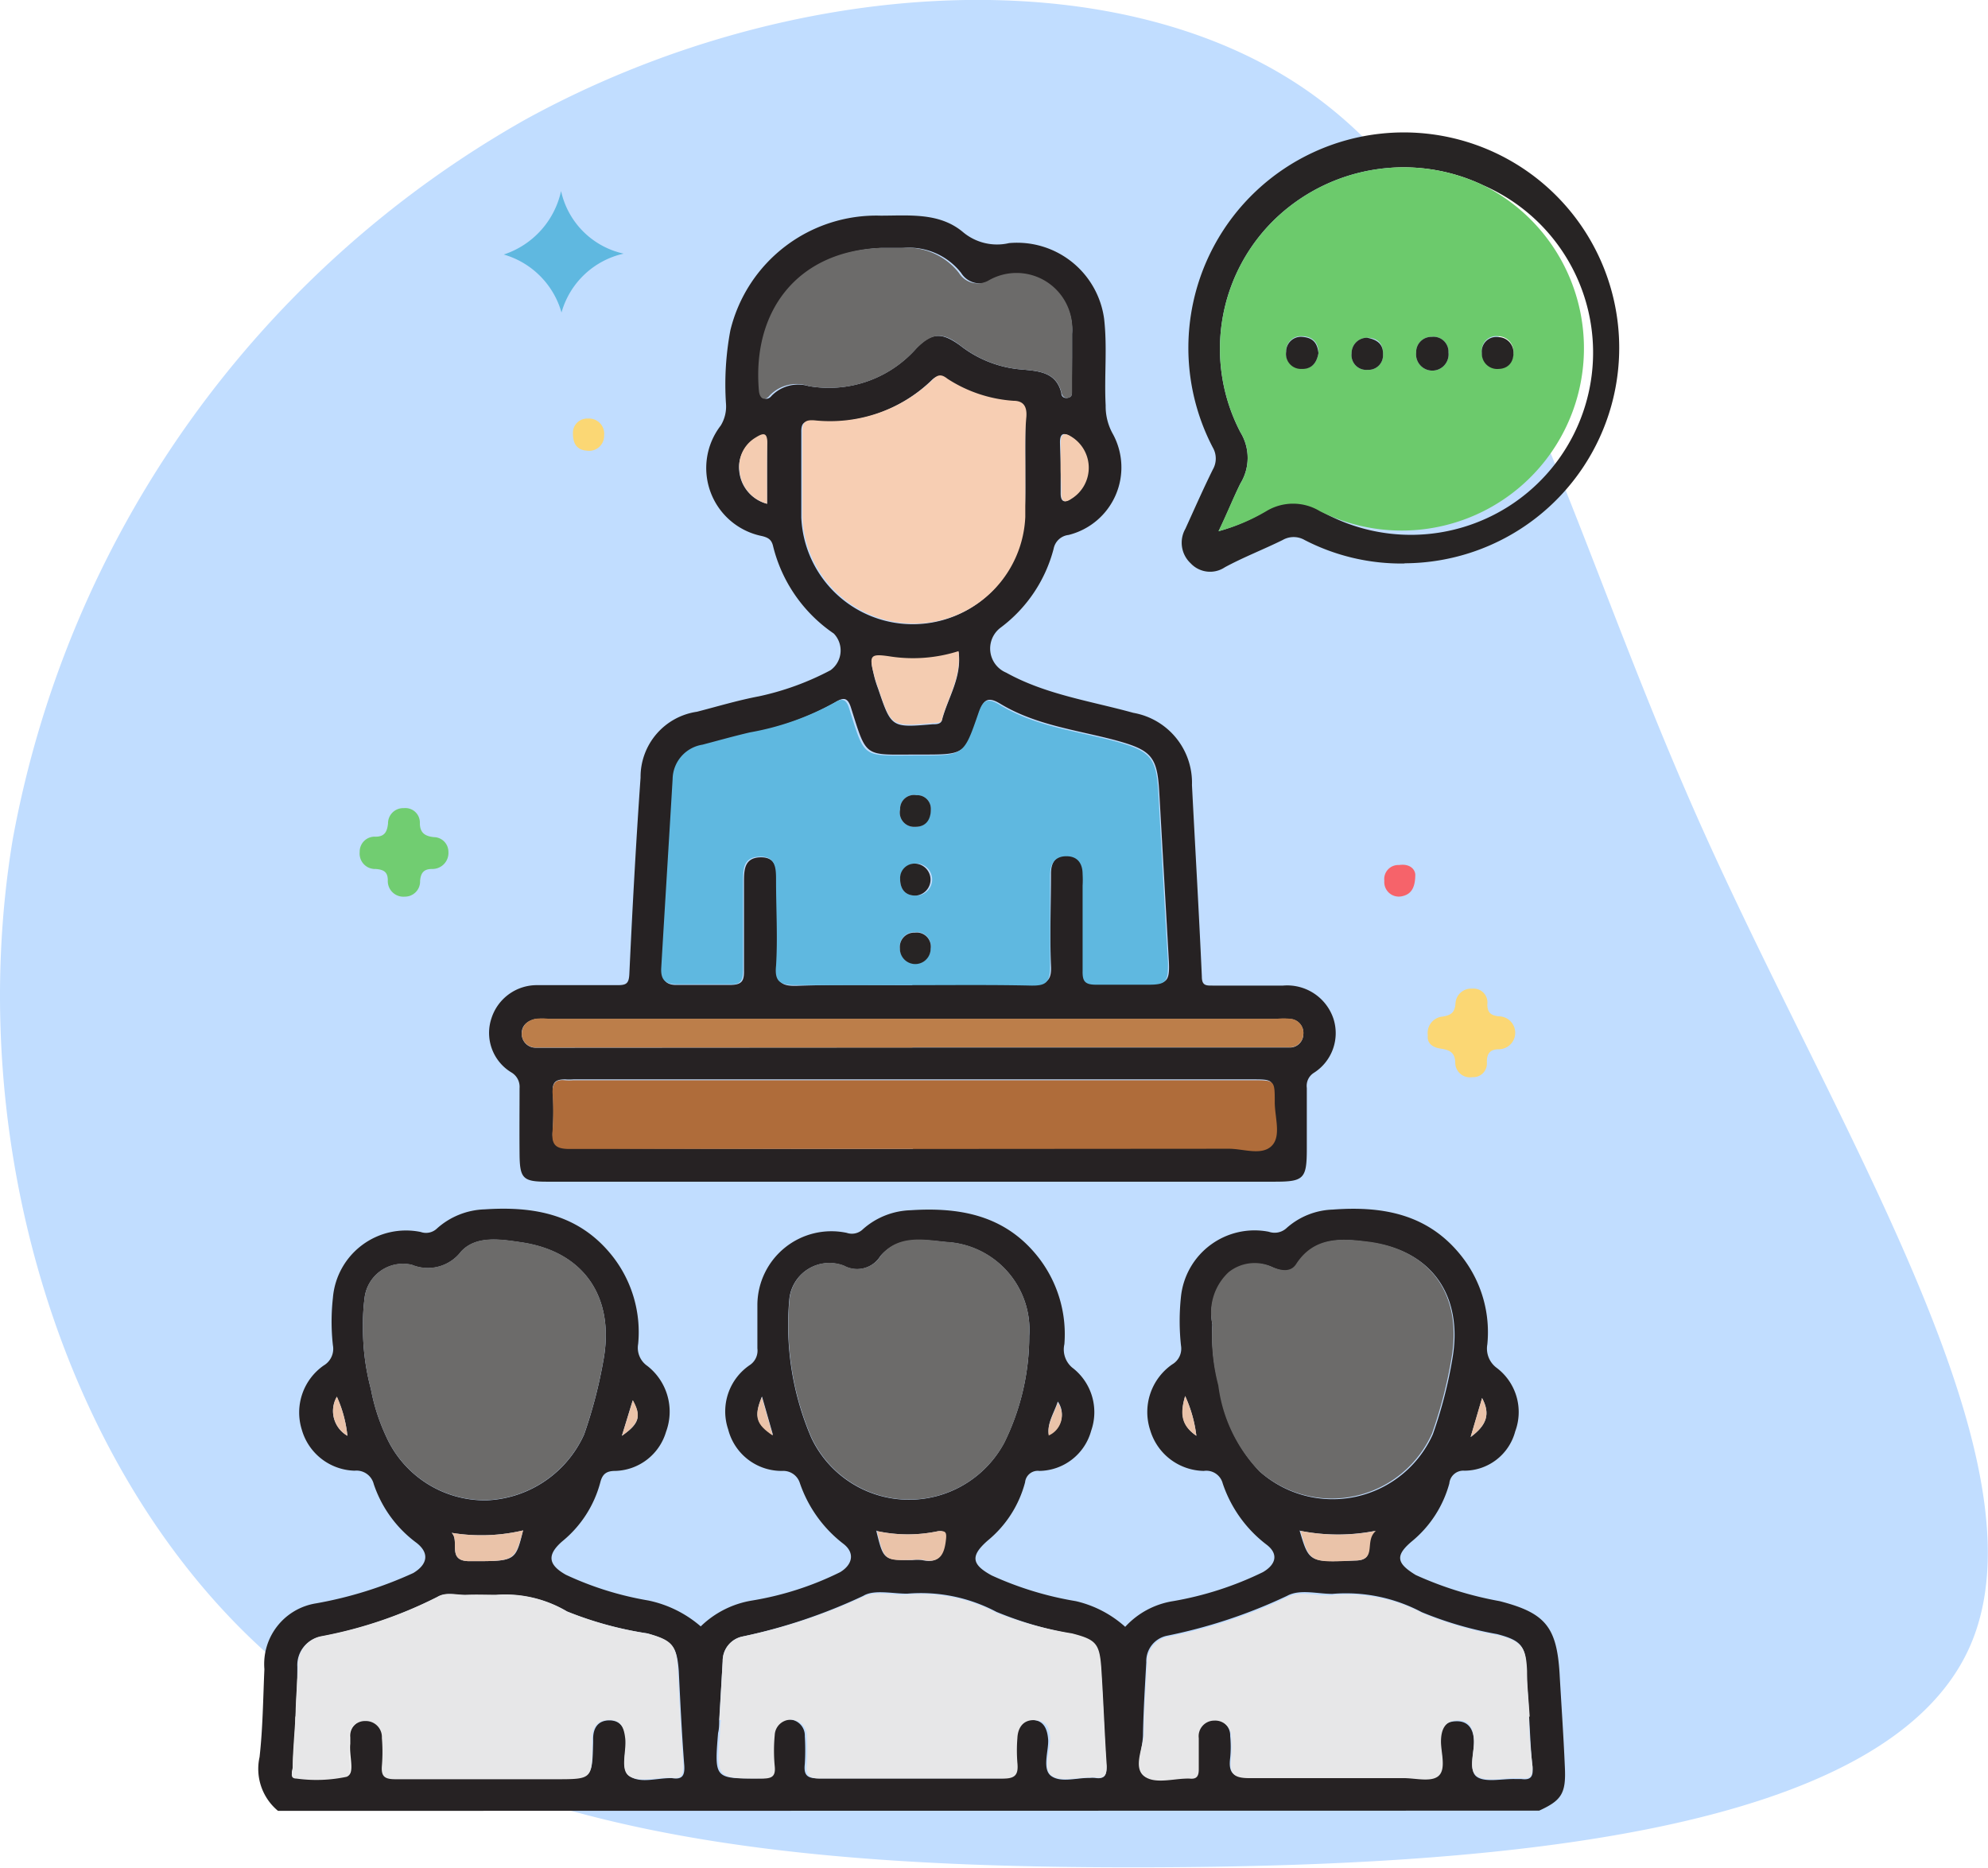
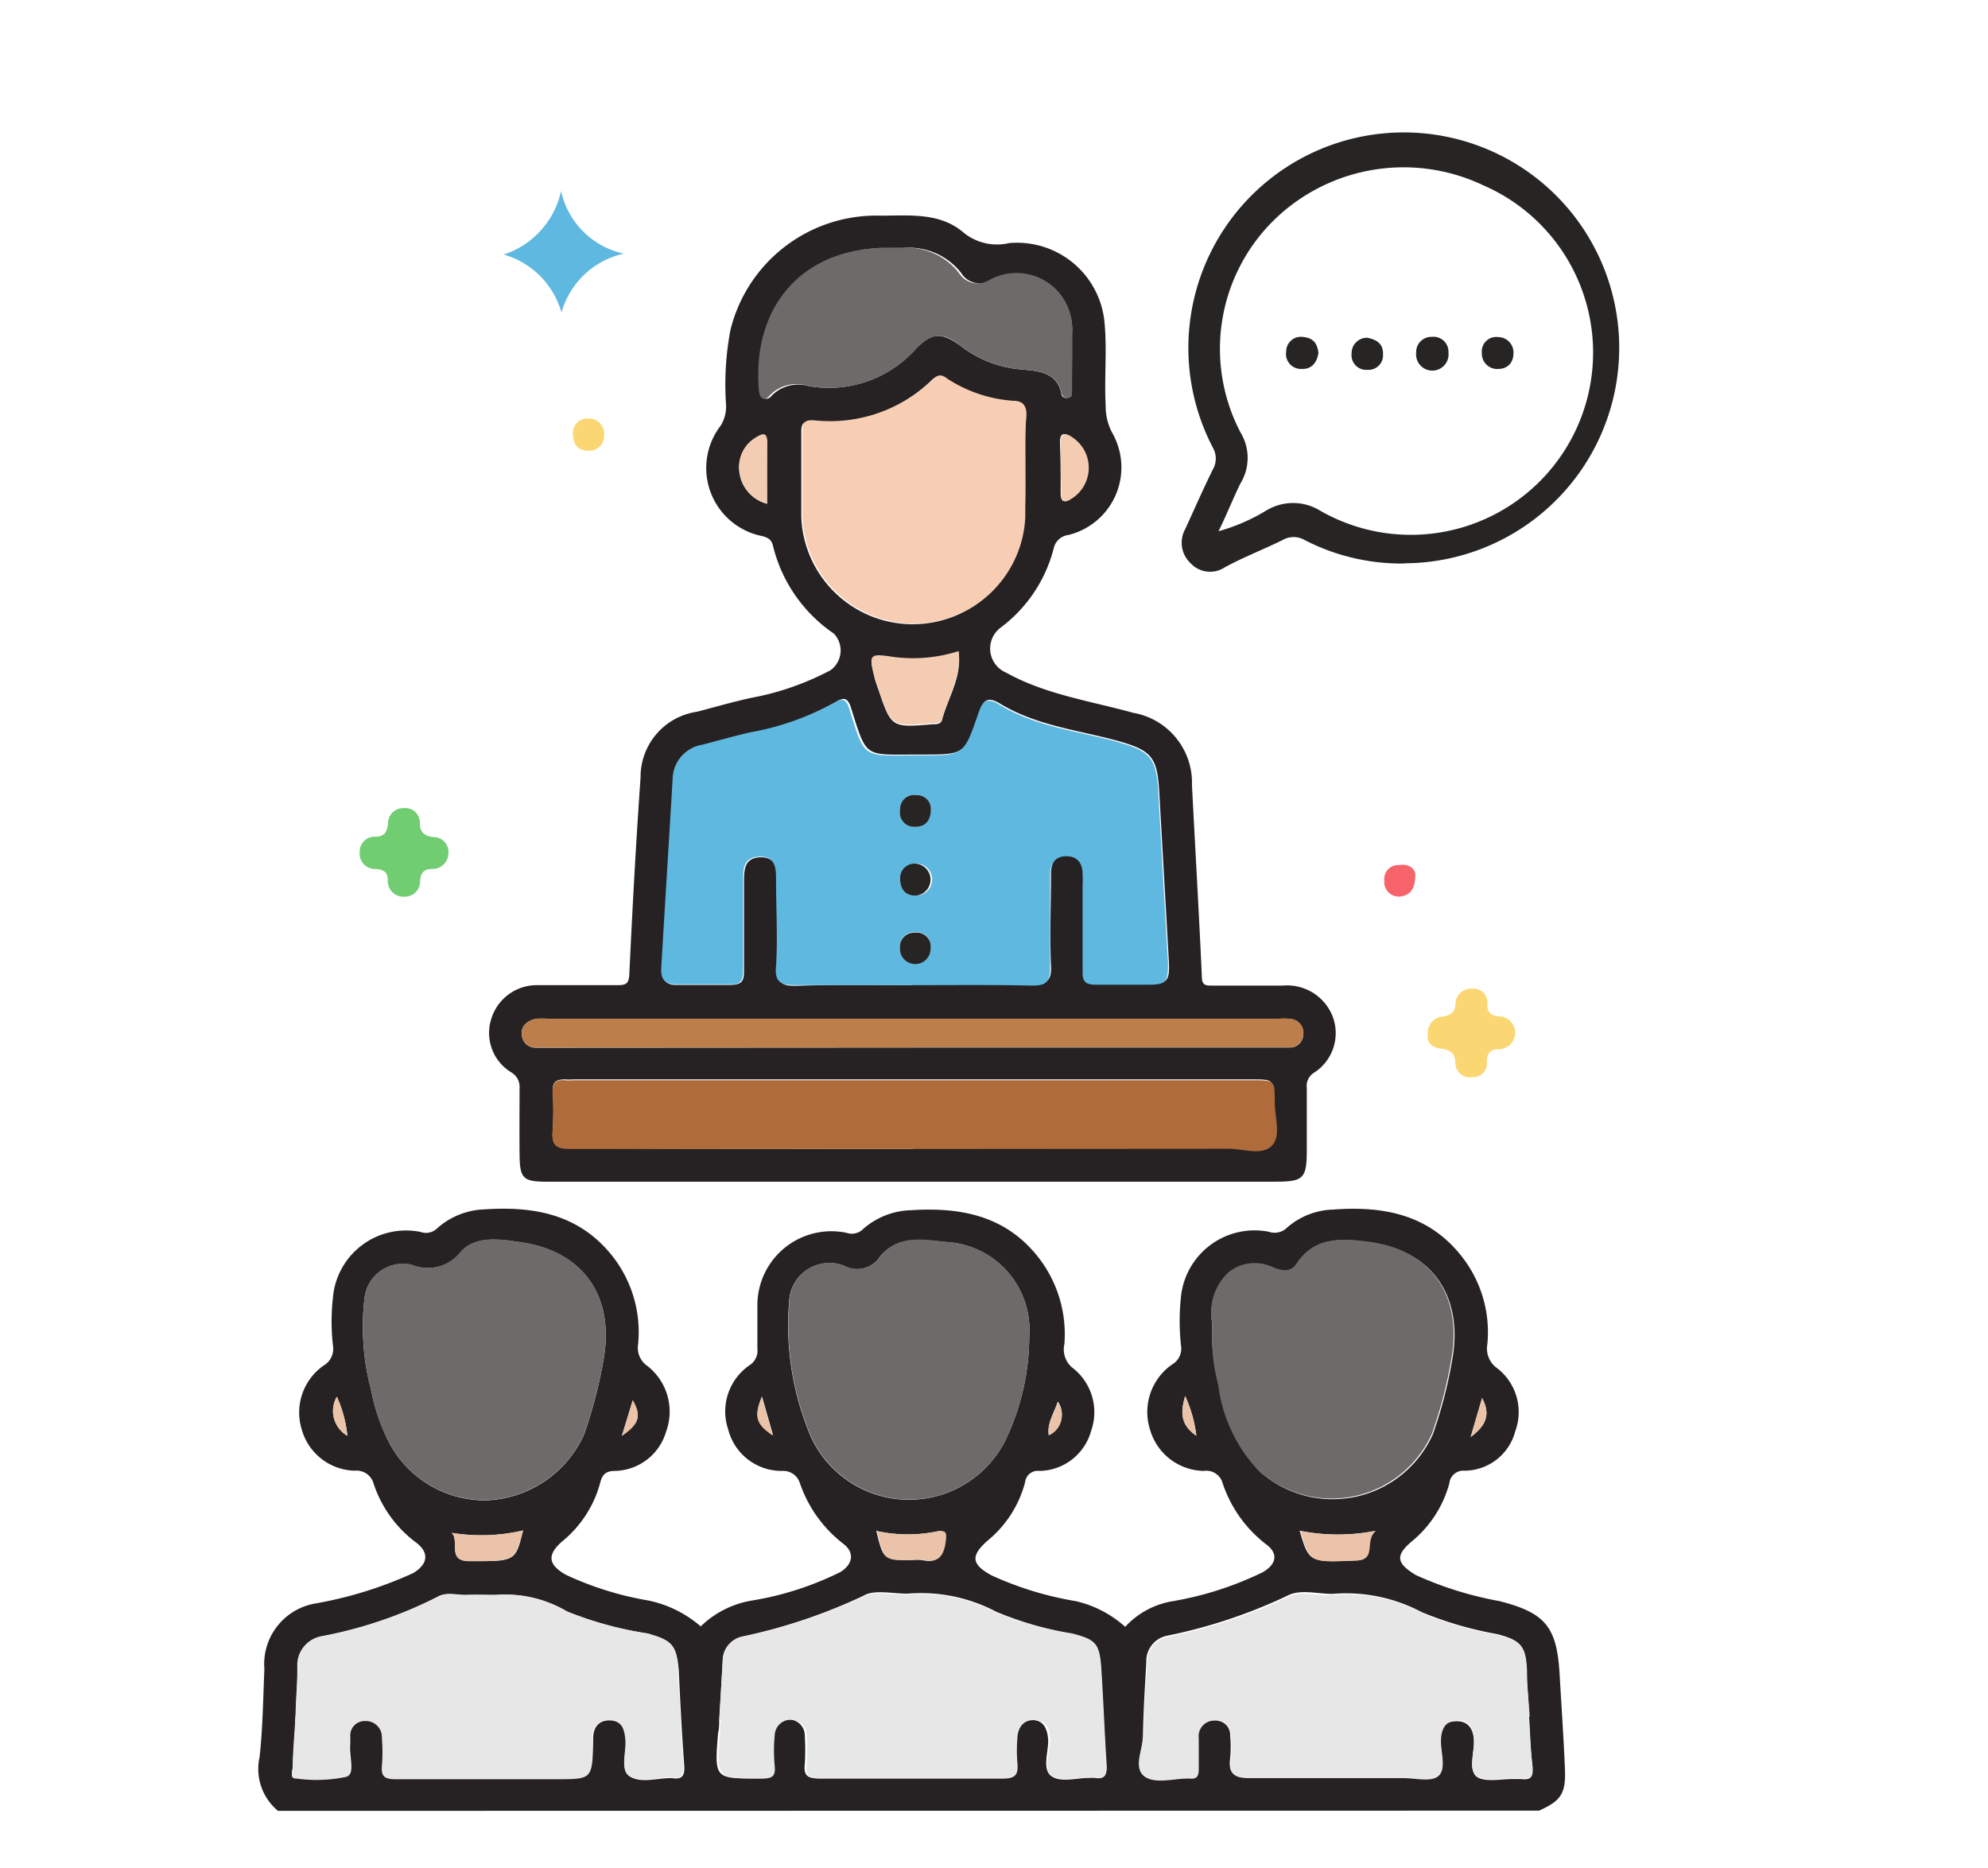
<svg xmlns="http://www.w3.org/2000/svg" id="Layer_1" data-name="Layer 1" viewBox="0 0 90.53 85.07">
  <defs>
    <style>.cls-1{fill:#c1ddff;}.cls-2{fill:#262223;}.cls-3{fill:#272424;}.cls-4{fill:#5fb8e0;}.cls-5{fill:#71cd71;}.cls-6{fill:#fbd774;}.cls-7{fill:#f6636a;}.cls-8{fill:#e7e7e8;}.cls-9{fill:#6c6b6a;}.cls-10{fill:#eac3a9;}.cls-11{fill:#af6c3a;}.cls-12{fill:#f7ceb3;}.cls-13{fill:#bc7e4a;}.cls-14{fill:#f4ccb1;}.cls-15{fill:#6cca6c;}</style>
  </defs>
-   <path class="cls-1" d="M.76,38.84A47.43,47.43,0,0,1,24.11,6.06c12-6.59,26.85-7.4,35.6-1.31s11.51,19,17.78,33.13S93.65,67.23,89.86,75.65s-21.24,9.95-37.25,10S22,84.4,12.54,76.09-1.53,52.64.76,38.84Z" transform="translate(-0.18 -0.62)" />
  <path class="cls-2" d="M12.84,83.08A2.48,2.48,0,0,1,12,80.63c.15-1.33.16-2.67.22-4a2.8,2.8,0,0,1,2.36-3A18.29,18.29,0,0,0,19,72.25c.65-.39.75-.91.14-1.38A5.49,5.49,0,0,1,17.2,68.2a.81.81,0,0,0-.87-.61,2.57,2.57,0,0,1-2.41-1.88,2.61,2.61,0,0,1,1-2.91.88.88,0,0,0,.42-.92,9.75,9.75,0,0,1,0-2.16,3.34,3.34,0,0,1,4-3,.72.72,0,0,0,.74-.16,3.41,3.41,0,0,1,2.17-.87c2.25-.15,4.31.22,5.82,2.13a5.6,5.6,0,0,1,1.17,4,1,1,0,0,0,.42,1,2.64,2.64,0,0,1,.85,3A2.48,2.48,0,0,1,28.2,67.6c-.38,0-.58.12-.68.51a5.17,5.17,0,0,1-1.74,2.7c-.71.62-.63,1.07.17,1.52A14.58,14.58,0,0,0,29.7,73.5a5.28,5.28,0,0,1,2.39,1.18,4.36,4.36,0,0,1,2.35-1.18,14.18,14.18,0,0,0,4-1.29c.56-.34.68-.87.16-1.28a5.88,5.88,0,0,1-2-2.79.79.79,0,0,0-.79-.54,2.51,2.51,0,0,1-2.47-1.89,2.55,2.55,0,0,1,1-2.94.79.79,0,0,0,.33-.75c0-.67,0-1.34,0-2a3.37,3.37,0,0,1,4.07-3.26.72.72,0,0,0,.74-.17,3.42,3.42,0,0,1,2.16-.86c2.29-.15,4.36.24,5.86,2.19a5.69,5.69,0,0,1,1.15,3.91A1.08,1.08,0,0,0,49,62.89a2.55,2.55,0,0,1,.87,2.88,2.48,2.48,0,0,1-2.36,1.83.58.58,0,0,0-.65.52,5.11,5.11,0,0,1-1.7,2.65c-.8.7-.74,1.09.18,1.59a15.15,15.15,0,0,0,3.83,1.17,5.07,5.07,0,0,1,2.25,1.17,3.75,3.75,0,0,1,2.18-1.17,15.17,15.17,0,0,0,4.09-1.32c.6-.35.72-.83.17-1.25a5.83,5.83,0,0,1-2-2.79A.77.77,0,0,0,55,67.6a2.59,2.59,0,0,1-2.44-1.85,2.64,2.64,0,0,1,1-3,.83.83,0,0,0,.4-.86,10.39,10.39,0,0,1,0-2.23,3.37,3.37,0,0,1,4-2.95.8.8,0,0,0,.81-.17,3.32,3.32,0,0,1,2.1-.84c2.28-.17,4.36.2,5.88,2.14a5.58,5.58,0,0,1,1.16,4,1.09,1.09,0,0,0,.43,1.07,2.52,2.52,0,0,1,.84,2.89,2.4,2.4,0,0,1-2.31,1.79.64.64,0,0,0-.69.58,5.16,5.16,0,0,1-1.71,2.64c-.77.65-.69,1,.18,1.53a16.12,16.12,0,0,0,3.82,1.19c2.06.53,2.6,1.15,2.73,3.29.08,1.42.18,2.83.24,4.25.06,1.21-.14,1.53-1.17,2ZM47.93,65.94a1,1,0,0,0,.42-1.5c-.16.5-.5,1-.41,1.51h-.06Zm-15,13h0c0,.2,0,.4-.05.59-.17,2.1-.17,2.09,1.91,2.07.43,0,.63-.08.58-.56a7.49,7.49,0,0,1,0-1.42.73.73,0,0,1,1.46.06,10.59,10.59,0,0,1,0,1.26c-.06.52.11.67.64.66,2.76,0,5.52,0,8.28,0,.6,0,.72-.2.67-.72a7,7,0,0,1,0-1.12c0-.48.26-.84.77-.82s.68.39.72.88-.3,1.37.15,1.68,1.16.07,1.75.08a1.77,1.77,0,0,1,.23,0c.43.07.55-.12.52-.53-.1-1.49-.15-3-.25-4.47-.08-1.11-.25-1.28-1.33-1.56a16.63,16.63,0,0,1-3.42-1,7.36,7.36,0,0,0-4.07-.83c-.69,0-1.51-.2-2,.1A25.24,25.24,0,0,1,34,75.14a1.13,1.13,0,0,0-.91,1.12Zm36.87-.18h0c0-.7-.09-1.39-.12-2.09,0-1.1-.25-1.36-1.33-1.64a16.54,16.54,0,0,1-3.43-1,7.36,7.36,0,0,0-4.07-.83c-.69,0-1.48-.23-2.06.09a23.75,23.75,0,0,1-5.49,1.82,1.18,1.18,0,0,0-.92,1.2c-.06,1.09-.13,2.18-.15,3.27,0,.64-.35,1.49,0,1.86s1.28.09,2,.12h.07c.33,0,.44-.1.43-.42,0-.47,0-1,0-1.42a.71.71,0,0,1,.71-.8.72.72,0,0,1,.76.75,5.17,5.17,0,0,1,0,1c-.08.65.1.89.82.87,2.33,0,4.67,0,7,0,.56,0,1.28.24,1.65-.12s.09-1,.09-1.58S66,79,66.53,79s.75.38.77.89-.25,1.35.12,1.63,1.14.1,1.73.11c.1,0,.2,0,.3,0,.42.06.56-.09.52-.53C69.88,80.3,69.86,79.53,69.81,78.76Zm-56.17,0h0c0,.77-.09,1.54-.12,2.31,0,.17-.16.46.17.46A6.66,6.66,0,0,0,16,81.49c.35-.11.07-.95.13-1.46,0-.1,0-.2,0-.3a.71.71,0,0,1,.73-.78.73.73,0,0,1,.75.77,7.69,7.69,0,0,1,0,1.27c0,.49.13.62.62.61,2.43,0,4.87,0,7.3,0,1.62,0,1.62,0,1.66-1.64V79.8c0-.5.23-.84.74-.84s.7.35.76.83-.31,1.42.19,1.73,1.2.07,1.83.07h.07c.47.08.59-.12.56-.58-.11-1.43-.18-2.87-.25-4.31C31,75.56,30.8,75.33,29.66,75A16.27,16.27,0,0,1,26,74a5.51,5.51,0,0,0-3.26-.74c-.44,0-.9,0-1.34,0s-.92-.15-1.32.09a19.7,19.7,0,0,1-5.26,1.79,1.32,1.32,0,0,0-1.1,1.38C13.72,77.27,13.68,78,13.64,78.8ZM16.71,61a10.65,10.65,0,0,0,.36,2.87A9,9,0,0,0,17.75,66a4.93,4.93,0,0,0,4.6,2.94,5.1,5.1,0,0,0,4.43-3,21.46,21.46,0,0,0,.89-3.44c.49-2.82-.9-4.87-3.71-5.3-.95-.14-2.08-.34-2.78.41a1.9,1.9,0,0,1-2.24.61,1.76,1.76,0,0,0-2.16,1.53A8.79,8.79,0,0,0,16.71,61Zm38.68-.06a8.77,8.77,0,0,0,.31,2.8,6.88,6.88,0,0,0,1.85,3.89,5,5,0,0,0,7.88-1.7,20.45,20.45,0,0,0,.89-3.44c.49-2.83-.9-4.89-3.71-5.29-1.21-.17-2.51-.32-3.36,1-.24.39-.68.32-1.08.15a1.89,1.89,0,0,0-2,.23A2.51,2.51,0,0,0,55.39,60.93Zm-8.34.51a4,4,0,0,0-3.78-4.27c-1-.1-2.19-.31-3,.64a1.25,1.25,0,0,1-1.66.44,1.83,1.83,0,0,0-2.49,1.57,13,13,0,0,0,1,6.25,4.92,4.92,0,0,0,8.79.24A11,11,0,0,0,47.05,61.44ZM24,70.31a8.32,8.32,0,0,1-3.25.11c.38.38-.24,1.29.81,1.29C23.65,71.71,23.65,71.74,24,70.31Zm35.36,0c.43,1.46.43,1.45,2.54,1.37,1,0,.35-.9.9-1.35A8.83,8.83,0,0,1,59.4,70.33Zm-19.28,0c.33,1.35.33,1.35,1.64,1.35a2.14,2.14,0,0,1,.44,0c.8.18,1-.28,1.06-.94,0-.32-.06-.42-.34-.37A6.64,6.64,0,0,1,40.12,70.34ZM16,66a5.73,5.73,0,0,0-.48-1.78A1.3,1.3,0,0,0,16,66Zm18.88-1.79c-.37.89-.26,1.24.5,1.75ZM28.5,66c.8-.55.89-.9.49-1.61Zm39.17-1.71-.52,1.77C67.88,65.52,68.06,65,67.67,64.28ZM54.66,66a6.07,6.07,0,0,0-.51-1.81C53.91,65,54,65.54,54.66,66Z" transform="translate(-0.18 -0.62)" />
  <path class="cls-2" d="M41.72,54.43H25.08c-1.09,0-1.23-.15-1.24-1.26s0-2,0-3a.76.76,0,0,0-.38-.72,2.1,2.1,0,0,1-.9-2.46,2.17,2.17,0,0,1,2.09-1.51q1.83,0,3.66,0c.4,0,.51-.08.53-.52.14-3,.3-5.95.51-8.93a3,3,0,0,1,2.57-3c.93-.24,1.86-.52,2.81-.7A12.57,12.57,0,0,0,38,31.14a1.11,1.11,0,0,0,.15-1.67,6.77,6.77,0,0,1-2.77-4c-.07-.28-.22-.37-.5-.44A3.16,3.16,0,0,1,33,20a1.66,1.66,0,0,0,.24-1,13.32,13.32,0,0,1,.2-3.34,6.84,6.84,0,0,1,6.85-5.22c1.29,0,2.65-.15,3.72.73a2.41,2.41,0,0,0,2.12.52,4,4,0,0,1,4.33,3.45c.15,1.31,0,2.63.07,3.94a2.57,2.57,0,0,0,.31,1.27,3.17,3.17,0,0,1-2,4.63.78.78,0,0,0-.68.63,6.53,6.53,0,0,1-2.4,3.58A1.19,1.19,0,0,0,46,31.25c1.8,1,3.84,1.29,5.79,1.83a3.23,3.23,0,0,1,2.67,3.29c.15,2.91.32,5.81.45,8.72,0,.42.2.41.49.41h3.21A2.22,2.22,0,0,1,60.9,47,2.14,2.14,0,0,1,60,49.48a.7.7,0,0,0-.31.68v2.76c0,1.38-.13,1.51-1.47,1.51Zm0-9c1.82,0,3.63,0,5.45,0,.65,0,.91-.12.87-.84-.06-1.39,0-2.79,0-4.18,0-.49.18-.83.72-.84s.73.34.76.82a4.51,4.51,0,0,1,0,.52c0,1.29,0,2.59,0,3.88,0,.47.1.66.61.63.8,0,1.59,0,2.39,0s.93-.12.89-1q-.22-3.87-.44-7.74c-.09-1.61-.36-1.9-1.95-2.34-1.79-.48-3.67-.69-5.3-1.68-.58-.35-.76-.15-.95.41-.63,1.92-.64,1.91-2.66,1.91H42c-2.5,0-2.33.2-3.07-2.14-.14-.44-.32-.48-.68-.26A12.47,12.47,0,0,1,34.37,34c-.73.17-1.44.37-2.16.56a1.61,1.61,0,0,0-1.36,1.56c-.17,2.88-.35,5.75-.52,8.63,0,.48.16.74.7.72.8,0,1.59,0,2.39,0,.55,0,.65-.18.64-.67,0-1.35,0-2.69,0-4,0-.54,0-1.12.74-1.14s.76.54.76,1.1c0,1.29.05,2.59,0,3.87,0,.76.23.9.92.88C38.2,45.45,40,45.48,41.73,45.48Zm0,7.46H56.09c.66,0,1.52.29,1.94-.12s.13-1.31.15-2c0-1,0-1-1-1H26.29a2.29,2.29,0,0,1-.37,0c-.41,0-.59.11-.57.55a13.22,13.22,0,0,1,0,1.78c-.05.62.15.8.78.8C31.34,52.93,36.56,52.94,41.77,52.94ZM46.87,22c0-.79,0-1.59,0-2.38,0-.47-.14-.68-.59-.72a6.28,6.28,0,0,1-3-1c-.23-.16-.4-.21-.64,0a6.72,6.72,0,0,1-5.43,1.89c-.43,0-.55.1-.54.52,0,1.29,0,2.59,0,3.88a5.08,5.08,0,0,0,10.15,0C46.89,23.47,46.87,22.75,46.87,22ZM49,16.87h0V15.82a2.54,2.54,0,0,0-3.7-2.43,1,1,0,0,1-1.35-.34,3,3,0,0,0-2.62-1.14h-1c-3.76.17-5.81,2.89-5.49,6.51,0,.39.29.46.48.22A1.69,1.69,0,0,1,37,18.2a5.31,5.31,0,0,0,4.9-1.71c.69-.73,1.16-.75,2-.14a5.21,5.21,0,0,0,2.86,1.1c.75.07,1.53.13,1.75,1.07,0,.16.13.26.32.21s.15-.17.16-.3ZM41.73,48.32H58.88a.61.61,0,0,0,.65-.58.64.64,0,0,0-.6-.72,2.91,2.91,0,0,0-.59,0q-16.59,0-33.18,0a2.9,2.9,0,0,0-.59,0c-.38.08-.66.31-.63.71a.63.63,0,0,0,.65.6c.2,0,.4,0,.6,0Zm2.1-18a6.84,6.84,0,0,1-3.06.25c-1-.11-1-.08-.78.85q.07.28.18.57c.6,1.77.6,1.77,2.48,1.61.17,0,.38,0,.43-.2C43.35,32.37,44,31.46,43.83,30.27Zm-8.72-6.71c0-1,0-1.88,0-2.77,0-.55-.25-.42-.54-.24a1.52,1.52,0,0,0-.72,1.53A1.7,1.7,0,0,0,35.11,23.56ZM48.48,21.9c0,.4,0,.79,0,1.19s.19.43.45.25a1.66,1.66,0,0,0,0-2.84c-.34-.22-.49-.12-.48.29S48.48,21.53,48.48,21.9Z" transform="translate(-0.18 -0.62)" />
  <path class="cls-3" d="M64.11,26.28a9.59,9.59,0,0,1-4.52-1.07,1,1,0,0,0-1,0c-.87.43-1.78.78-2.63,1.24a1.21,1.21,0,0,1-1.56-.18,1.28,1.28,0,0,1-.24-1.57c.41-.9.81-1.81,1.25-2.7a1,1,0,0,0,0-1,9.81,9.81,0,1,1,8.75,5.27Zm-8.44-1.47a8.66,8.66,0,0,0,2.17-.94,2.35,2.35,0,0,1,2.45,0A8.3,8.3,0,1,0,67.73,9.06a8.45,8.45,0,0,0-9.31,1.37,8.21,8.21,0,0,0-1.75,9.88,2.23,2.23,0,0,1,0,2.32C56.35,23.27,56.07,24,55.67,24.81Z" transform="translate(-0.18 -0.62)" />
  <path class="cls-4" d="M25.75,14.85a3.84,3.84,0,0,0-2.63-2.64,3.92,3.92,0,0,0,2.61-2.89,3.74,3.74,0,0,0,2.85,2.85A3.8,3.8,0,0,0,25.75,14.85Z" transform="translate(-0.18 -0.62)" />
  <path class="cls-5" d="M20.6,39.41a.73.73,0,0,1-.75.78c-.38,0-.51.19-.54.54a.69.69,0,0,1-.7.72.71.71,0,0,1-.77-.74c0-.39-.19-.49-.55-.52a.7.7,0,0,1-.73-.77.68.68,0,0,1,.72-.7c.41,0,.53-.22.57-.6a.69.69,0,0,1,.72-.7.66.66,0,0,1,.73.68c0,.44.23.6.64.64A.67.67,0,0,1,20.6,39.41Z" transform="translate(-0.18 -0.62)" />
  <path class="cls-6" d="M65.2,47.77a.75.75,0,0,1,.68-.86c.37-.06.55-.18.58-.59a.71.71,0,0,1,.76-.68.63.63,0,0,1,.69.71c0,.39.17.51.52.55a.75.75,0,1,1,0,1.5c-.4,0-.55.2-.54.61a.62.62,0,0,1-.66.66.67.67,0,0,1-.78-.63c0-.5-.26-.61-.67-.67S65.16,48.09,65.2,47.77Z" transform="translate(-0.18 -0.62)" />
  <path class="cls-6" d="M26.27,20.36a.65.65,0,0,1,.69-.68.69.69,0,0,1,.73.77.68.68,0,0,1-.79.69C26.45,21.11,26.27,20.82,26.27,20.36Z" transform="translate(-0.18 -0.62)" />
  <path class="cls-7" d="M64.63,40.44c0,.68-.24.93-.65,1a.66.66,0,0,1-.76-.71.64.64,0,0,1,.67-.72C64.37,39.94,64.61,40.19,64.63,40.44Z" transform="translate(-0.18 -0.62)" />
  <path class="cls-8" d="M32.94,78.94l.15-2.68A1.13,1.13,0,0,1,34,75.14a25.24,25.24,0,0,0,5.49-1.81c.54-.3,1.36-.06,2-.1a7.36,7.36,0,0,1,4.07.83A16.63,16.63,0,0,0,49,75c1.08.28,1.25.45,1.33,1.56.1,1.49.15,3,.25,4.47,0,.41-.09.6-.52.53a1.77,1.77,0,0,0-.23,0c-.59,0-1.34.2-1.75-.08S48,80.41,48,79.83s-.22-.86-.72-.88-.75.34-.77.82a7,7,0,0,0,0,1.12c.05.52-.07.73-.67.72-2.76,0-5.52,0-8.28,0-.53,0-.7-.14-.64-.66a10.59,10.59,0,0,0,0-1.26.73.73,0,0,0-1.46-.06,7.49,7.49,0,0,0,0,1.42c.05.48-.15.56-.58.56-2.08,0-2.08,0-1.91-2.07,0-.19,0-.39.05-.59Z" transform="translate(-0.18 -0.62)" />
  <path class="cls-8" d="M69.81,78.76c0,.77.07,1.54.16,2.3,0,.44-.1.59-.52.53-.1,0-.2,0-.3,0-.59,0-1.33.18-1.73-.11s-.09-1.06-.12-1.63-.22-.91-.77-.89-.72.42-.73.93.24,1.25-.09,1.58-1.09.11-1.65.12c-2.34,0-4.68,0-7,0-.72,0-.9-.22-.82-.87a5.17,5.17,0,0,0,0-1,.72.72,0,0,0-.76-.75.71.71,0,0,0-.71.8c0,.47,0,1,0,1.42,0,.32-.1.46-.43.42h-.07c-.67,0-1.52.27-2-.12s-.07-1.22,0-1.86c0-1.09.09-2.18.15-3.27a1.18,1.18,0,0,1,.92-1.2,23.75,23.75,0,0,0,5.49-1.82c.58-.32,1.37,0,2.06-.09a7.36,7.36,0,0,1,4.07.83,16.54,16.54,0,0,0,3.43,1c1.08.28,1.29.54,1.33,1.64,0,.7.08,1.39.12,2.09Z" transform="translate(-0.18 -0.62)" />
  <path class="cls-8" d="M13.64,78.8c0-.76.08-1.53.11-2.3a1.32,1.32,0,0,1,1.1-1.38,19.7,19.7,0,0,0,5.26-1.79c.4-.24.88-.07,1.32-.09s.9,0,1.34,0A5.51,5.51,0,0,1,26,74,16.27,16.27,0,0,0,29.66,75c1.14.31,1.34.54,1.39,1.68.07,1.44.14,2.88.25,4.31,0,.46-.09.66-.56.58h-.07c-.63,0-1.39.21-1.83-.07s-.12-1.13-.19-1.73-.26-.84-.76-.83-.74.34-.74.84V80c0,1.64,0,1.64-1.66,1.64-2.43,0-4.87,0-7.3,0-.49,0-.66-.12-.62-.61a7.69,7.69,0,0,0,0-1.27.73.73,0,0,0-.75-.77.71.71,0,0,0-.73.78c0,.1,0,.2,0,.3-.06.51.22,1.35-.13,1.46a6.66,6.66,0,0,1-2.28.08c-.33,0-.18-.29-.17-.46,0-.77.08-1.54.12-2.31Z" transform="translate(-0.18 -0.62)" />
  <path class="cls-9" d="M16.71,61a8.79,8.79,0,0,1,.07-1.26,1.76,1.76,0,0,1,2.16-1.53,1.9,1.9,0,0,0,2.24-.61c.7-.75,1.83-.55,2.78-.41,2.81.43,4.2,2.48,3.71,5.3a21.46,21.46,0,0,1-.89,3.44,5.1,5.1,0,0,1-4.43,3A4.93,4.93,0,0,1,17.75,66a9,9,0,0,1-.68-2.12A10.65,10.65,0,0,1,16.71,61Z" transform="translate(-0.18 -0.62)" />
  <path class="cls-9" d="M55.39,60.93a2.51,2.51,0,0,1,.74-2.38,1.89,1.89,0,0,1,2-.23c.4.17.84.24,1.08-.15.85-1.3,2.15-1.15,3.36-1,2.81.4,4.2,2.46,3.71,5.29a20.45,20.45,0,0,1-.89,3.44,5,5,0,0,1-7.88,1.7,6.88,6.88,0,0,1-1.85-3.89A8.77,8.77,0,0,1,55.39,60.93Z" transform="translate(-0.18 -0.62)" />
  <path class="cls-9" d="M47.05,61.44a11,11,0,0,1-1.13,4.87,4.92,4.92,0,0,1-8.79-.24,13,13,0,0,1-1-6.25,1.83,1.83,0,0,1,2.49-1.57,1.25,1.25,0,0,0,1.66-.44c.81-1,2-.74,3-.64A4,4,0,0,1,47.05,61.44Z" transform="translate(-0.18 -0.62)" />
-   <path class="cls-10" d="M24,70.31c-.39,1.43-.39,1.4-2.44,1.4-1.05,0-.43-.91-.81-1.29A8.32,8.32,0,0,0,24,70.31Z" transform="translate(-0.18 -0.62)" />
+   <path class="cls-10" d="M24,70.31c-.39,1.43-.39,1.4-2.44,1.4-1.05,0-.43-.91-.81-1.29A8.32,8.32,0,0,0,24,70.31" transform="translate(-0.18 -0.62)" />
  <path class="cls-10" d="M59.4,70.33a8.83,8.83,0,0,0,3.44,0c-.55.45.07,1.31-.9,1.35C59.83,71.78,59.83,71.79,59.4,70.33Z" transform="translate(-0.18 -0.62)" />
  <path class="cls-10" d="M40.12,70.34a6.64,6.64,0,0,0,2.8,0c.28,0,.38,0,.34.37-.07.66-.26,1.12-1.06.94a2.14,2.14,0,0,0-.44,0C40.45,71.69,40.45,71.69,40.12,70.34Z" transform="translate(-0.18 -0.62)" />
  <path class="cls-10" d="M16,66a1.3,1.3,0,0,1-.48-1.78A5.73,5.73,0,0,1,16,66Z" transform="translate(-0.18 -0.62)" />
  <path class="cls-10" d="M34.87,64.24l.5,1.75C34.61,65.48,34.5,65.13,34.87,64.24Z" transform="translate(-0.18 -0.62)" />
  <path class="cls-10" d="M28.5,66,29,64.38C29.39,65.09,29.3,65.44,28.5,66Z" transform="translate(-0.18 -0.62)" />
  <path class="cls-10" d="M67.67,64.28c.39.74.21,1.24-.52,1.77Z" transform="translate(-0.18 -0.62)" />
  <path class="cls-10" d="M54.66,66c-.7-.48-.75-1-.51-1.81A6.07,6.07,0,0,1,54.66,66Z" transform="translate(-0.18 -0.62)" />
  <path class="cls-10" d="M47.94,66c-.09-.56.25-1,.41-1.51a1,1,0,0,1-.42,1.5Z" transform="translate(-0.18 -0.62)" />
  <path class="cls-10" d="M47.93,65.94l0,0h0Z" transform="translate(-0.18 -0.62)" />
  <path class="cls-4" d="M41.73,45.48c-1.76,0-3.53,0-5.29,0-.69,0-1-.12-.92-.88.08-1.28,0-2.58,0-3.87,0-.56,0-1.13-.76-1.1s-.74.6-.74,1.14c0,1.34,0,2.68,0,4,0,.49-.09.71-.64.67-.8,0-1.59,0-2.39,0-.54,0-.72-.24-.7-.72.17-2.88.35-5.75.52-8.63a1.61,1.61,0,0,1,1.36-1.56c.72-.19,1.43-.39,2.16-.56a12.47,12.47,0,0,0,3.84-1.35c.36-.22.54-.18.68.26.74,2.34.57,2.14,3.07,2.14h.15c2,0,2,0,2.66-1.91.19-.56.37-.76.95-.41,1.63,1,3.51,1.2,5.3,1.68,1.59.44,1.86.73,1.95,2.34q.21,3.87.44,7.74c0,.85-.06,1-.89,1s-1.59,0-2.39,0c-.51,0-.62-.16-.61-.63,0-1.29,0-2.59,0-3.88a4.51,4.51,0,0,0,0-.52c0-.48-.22-.83-.76-.82S48,40,48,40.48c0,1.39,0,2.79,0,4.18,0,.72-.22.85-.87.84C45.36,45.46,43.55,45.48,41.73,45.48Zm-.56-4.85c0,.56.31.79.76.77a.73.73,0,1,0-.76-.77Zm1.4-3.17a.62.62,0,0,0-.66-.63.63.63,0,0,0-.74.65.65.65,0,0,0,.68.79C42.27,38.28,42.54,38,42.57,37.46ZM41.16,43.8a.7.7,0,1,0,1.4,0,.64.64,0,0,0-.72-.73A.65.65,0,0,0,41.16,43.8Z" transform="translate(-0.18 -0.62)" />
  <path class="cls-11" d="M41.77,52.94c-5.21,0-10.43,0-15.65,0-.63,0-.83-.18-.78-.8a13.22,13.22,0,0,0,0-1.78c0-.44.16-.59.57-.55a2.29,2.29,0,0,0,.37,0H57.23c1,0,1,0,1,1,0,.69.31,1.56-.15,2s-1.28.12-1.94.12Z" transform="translate(-0.18 -0.62)" />
  <path class="cls-12" d="M46.87,22c0,.72,0,1.44,0,2.16a5.08,5.08,0,0,1-10.15,0c0-1.29,0-2.59,0-3.88,0-.42.11-.55.54-.52a6.72,6.72,0,0,0,5.43-1.89c.24-.23.41-.18.64,0a6.28,6.28,0,0,0,3,1c.45,0,.62.25.59.72C46.84,20.44,46.87,21.24,46.87,22Z" transform="translate(-0.18 -0.62)" />
  <path class="cls-9" d="M49,16.87v1.56c0,.13,0,.26-.16.3s-.28-.05-.32-.21c-.22-.94-1-1-1.75-1.07a5.21,5.21,0,0,1-2.86-1.1c-.79-.61-1.26-.59-2,.14A5.31,5.31,0,0,1,37,18.2a1.69,1.69,0,0,0-1.78.44c-.19.24-.44.17-.48-.22-.32-3.62,1.73-6.34,5.49-6.51h1a3,3,0,0,1,2.62,1.14,1,1,0,0,0,1.35.34A2.54,2.54,0,0,1,49,15.82v1.05Z" transform="translate(-0.18 -0.62)" />
  <path class="cls-13" d="M41.73,48.32H25.19c-.2,0-.4,0-.6,0a.63.63,0,0,1-.65-.6c0-.4.25-.63.63-.71a2.9,2.9,0,0,1,.59,0q16.59,0,33.18,0a2.91,2.91,0,0,1,.59,0,.64.64,0,0,1,.6.72.61.61,0,0,1-.65.58H41.73Z" transform="translate(-0.18 -0.62)" />
  <path class="cls-14" d="M43.83,30.27c.13,1.19-.48,2.1-.75,3.08,0,.21-.26.18-.43.2-1.88.16-1.88.16-2.48-1.61q-.11-.29-.18-.57c-.25-.93-.19-1,.78-.85A6.84,6.84,0,0,0,43.83,30.27Z" transform="translate(-0.18 -0.62)" />
  <path class="cls-14" d="M35.11,23.56a1.7,1.7,0,0,1-1.25-1.48,1.52,1.52,0,0,1,.72-1.53c.29-.18.55-.31.54.24C35.1,21.68,35.11,22.57,35.11,23.56Z" transform="translate(-0.18 -0.62)" />
  <path class="cls-14" d="M48.48,21.9c0-.37,0-.74,0-1.11s.14-.51.48-.29a1.66,1.66,0,0,1,0,2.84c-.26.18-.46.15-.45-.25S48.48,22.3,48.48,21.9Z" transform="translate(-0.18 -0.62)" />
-   <path class="cls-15" d="M55.67,24.81c.4-.85.68-1.54,1-2.18a2.23,2.23,0,0,0,0-2.32,8.21,8.21,0,0,1,1.75-9.88,8.45,8.45,0,0,1,9.31-1.37A8.3,8.3,0,1,1,60.29,23.9a2.35,2.35,0,0,0-2.45,0A8.66,8.66,0,0,1,55.67,24.81Zm10.47-8.14a.68.68,0,0,0-.76-.71.69.69,0,0,0-.71.71.74.74,0,1,0,1.47,0Zm-5.92,0c0-.44-.26-.73-.74-.74a.67.67,0,0,0-.73.67.68.68,0,0,0,.69.79C59.91,17.44,60.14,17.15,60.22,16.7Zm8.88,0a.7.7,0,0,0-.69-.74.66.66,0,0,0-.75.72.7.7,0,0,0,.76.73C68.87,17.41,69.05,17.1,69.1,16.71ZM62.43,16a.7.7,0,0,0-.7.71.67.67,0,0,0,.73.75.66.66,0,0,0,.7-.69C63.18,16.22,62.87,16,62.43,16Z" transform="translate(-0.18 -0.62)" />
  <path class="cls-3" d="M41.17,40.63a.66.66,0,0,1,.74-.68.73.73,0,0,1,0,1.45C41.48,41.42,41.17,41.19,41.17,40.63Z" transform="translate(-0.18 -0.62)" />
  <path class="cls-3" d="M42.57,37.46c0,.57-.3.82-.72.81a.65.65,0,0,1-.68-.79.63.63,0,0,1,.74-.65A.62.62,0,0,1,42.57,37.46Z" transform="translate(-0.18 -0.62)" />
  <path class="cls-3" d="M41.16,43.8a.65.65,0,0,1,.68-.71.64.64,0,0,1,.72.73.7.7,0,1,1-1.4,0Z" transform="translate(-0.18 -0.62)" />
  <path class="cls-3" d="M66.14,16.67a.74.74,0,1,1-1.47,0,.69.69,0,0,1,.71-.71A.68.68,0,0,1,66.14,16.67Z" transform="translate(-0.18 -0.62)" />
  <path class="cls-3" d="M60.22,16.7c-.08.45-.31.74-.78.72a.68.68,0,0,1-.69-.79.67.67,0,0,1,.73-.67C60,16,60.17,16.26,60.22,16.7Z" transform="translate(-0.18 -0.62)" />
  <path class="cls-3" d="M69.1,16.71c0,.39-.23.7-.68.71a.7.7,0,0,1-.76-.73.66.66,0,0,1,.75-.72A.7.7,0,0,1,69.1,16.71Z" transform="translate(-0.18 -0.62)" />
  <path class="cls-3" d="M62.43,16c.44.08.75.27.73.77a.66.66,0,0,1-.7.69.67.67,0,0,1-.73-.75A.7.7,0,0,1,62.43,16Z" transform="translate(-0.18 -0.62)" />
</svg>